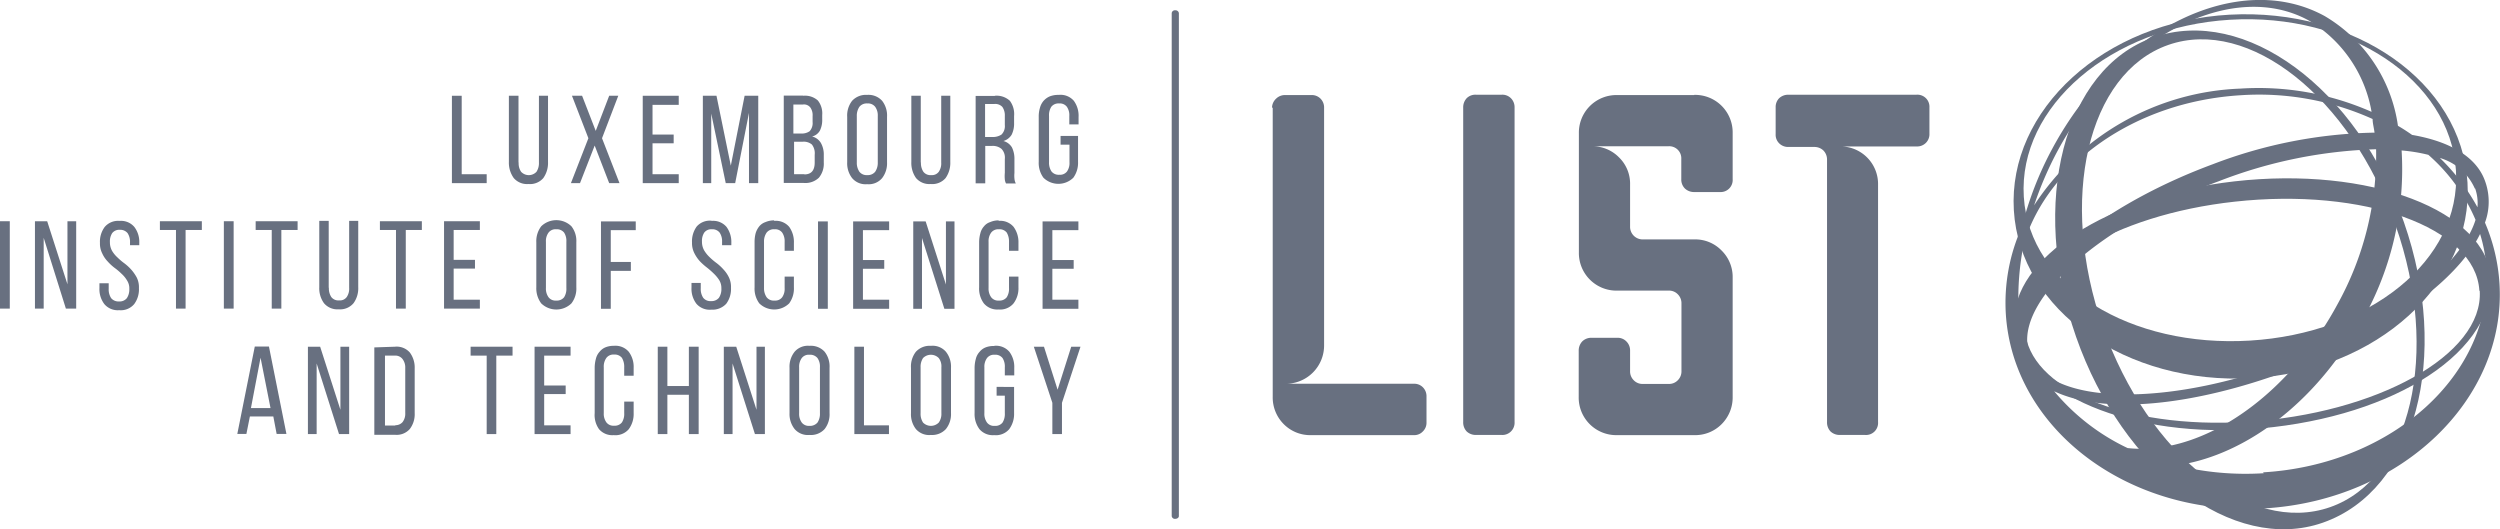
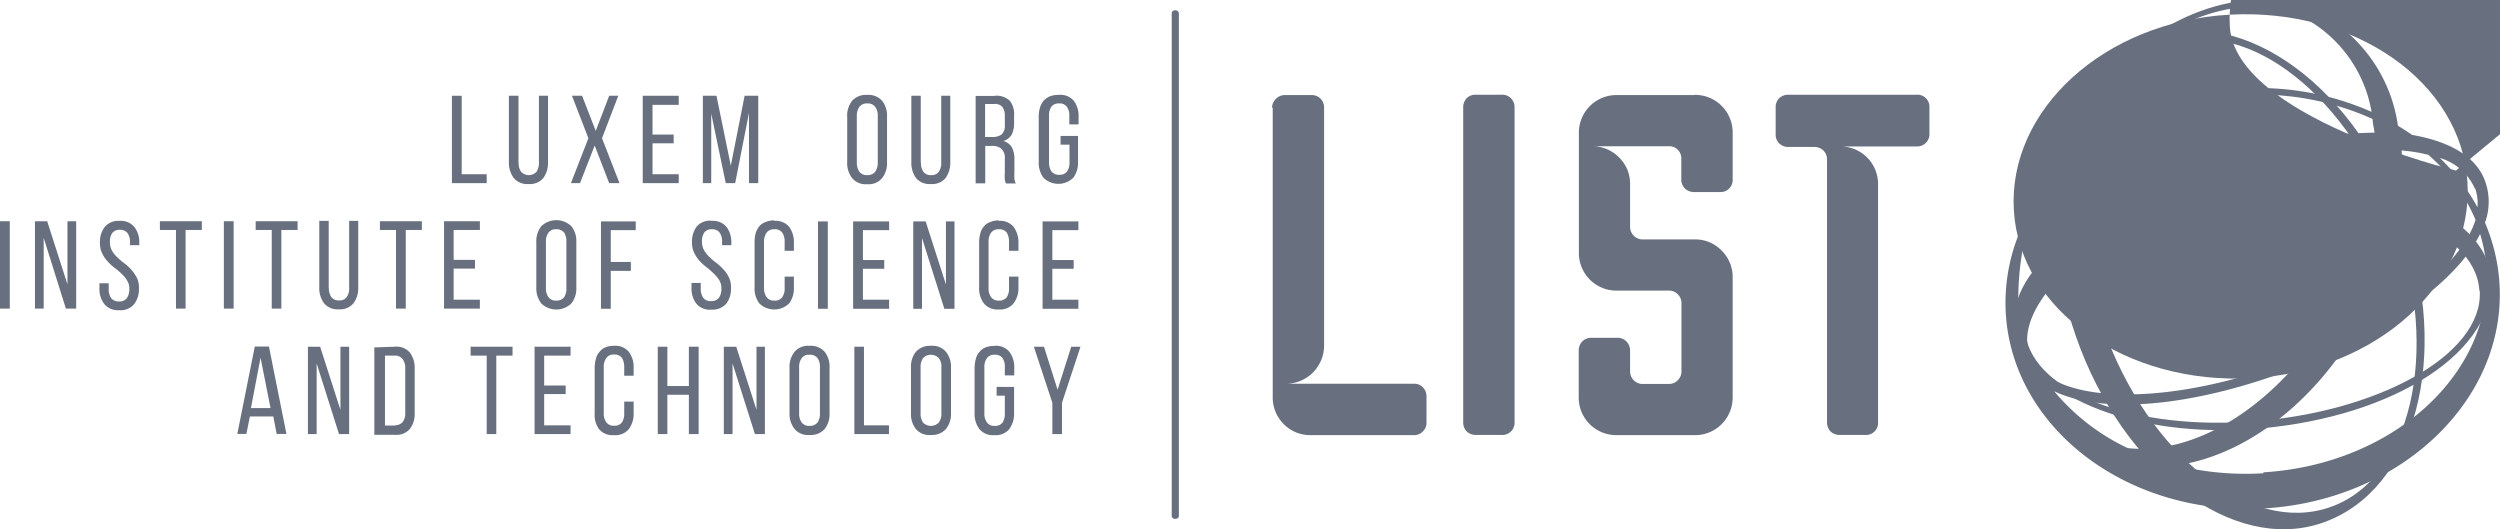
<svg xmlns="http://www.w3.org/2000/svg" width="143.06" height="30.29" viewBox="0 0 143.06 30.29">
  <defs>
    <clipPath id="clip-path" transform="translate(-6.97 -22.36)">
      <rect width="157" height="75" fill="none" />
    </clipPath>
  </defs>
  <g id="Layer_2" data-name="Layer 2">
    <g id="Layer_1-2" data-name="Layer 1">
      <g clip-path="url(#clip-path)">
        <path d="M79.76,28.52A.72.72,0,0,1,80,28a.72.72,0,0,1,.53-.2H82a.7.7,0,0,1,.53.2.71.71,0,0,1,.21.53V42.11a2.19,2.19,0,0,1-2.21,2.21h7.34a.69.69,0,0,1,.52.2.72.72,0,0,1,.21.54v1.46a.69.69,0,0,1-.21.53.67.67,0,0,1-.52.21H82a2.13,2.13,0,0,1-1.57-.63,2.16,2.16,0,0,1-.63-1.57V28.52Z" transform="translate(-6.97 -22.36)" fill="#687080" />
        <path d="M91.43,47.25a.76.76,0,0,1-.53-.2.75.75,0,0,1-.2-.54v-18a.76.76,0,0,1,.2-.53.7.7,0,0,1,.53-.2H92.9a.69.69,0,0,1,.53.2.72.72,0,0,1,.21.53v18a.7.7,0,0,1-.74.74Z" transform="translate(-6.97 -22.36)" fill="#687080" />
        <path d="M103.92,27.79a2.15,2.15,0,0,1,2.2,2.2v2.62a.69.69,0,0,1-.73.74h-1.47a.76.76,0,0,1-.53-.2.72.72,0,0,1-.21-.54V31.46a.69.69,0,0,0-.74-.73H98.05a2.12,2.12,0,0,1,1.56.63,2.1,2.1,0,0,1,.64,1.57v2.39a.72.72,0,0,0,.74.74h2.93a2.1,2.1,0,0,1,1.57.64,2.12,2.12,0,0,1,.63,1.56v6.8a2.16,2.16,0,0,1-.63,1.57,2.13,2.13,0,0,1-1.57.63H99.51a2.15,2.15,0,0,1-2.2-2.2V42.43a.76.76,0,0,1,.2-.53.73.73,0,0,1,.54-.21h1.46a.69.69,0,0,1,.53.21.72.72,0,0,1,.21.53v1.16a.71.71,0,0,0,.21.53.69.69,0,0,0,.53.21h1.46a.69.69,0,0,0,.53-.21.71.71,0,0,0,.21-.53V39.73a.72.72,0,0,0-.21-.53.69.69,0,0,0-.53-.21H99.52a2.15,2.15,0,0,1-2.2-2.2V30a2.15,2.15,0,0,1,2.2-2.2h4.4Z" transform="translate(-6.97 -22.36)" fill="#687080" />
        <path d="M112.25,47.25a.76.76,0,0,1-.53-.2.75.75,0,0,1-.2-.54v-15a.73.73,0,0,0-.21-.54.74.74,0,0,0-.53-.2h-1.47a.72.72,0,0,1-.53-.21.69.69,0,0,1-.2-.53V28.51a.72.72,0,0,1,.2-.53.76.76,0,0,1,.53-.2h7.33a.69.69,0,0,1,.74.73V30a.7.7,0,0,1-.74.74h-4.4a2.15,2.15,0,0,1,2.2,2.2V46.51a.69.69,0,0,1-.74.74h-1.45Z" transform="translate(-6.97 -22.36)" fill="#687080" />
        <path d="M74.22,52.05a.18.18,0,0,1-.2-.16V23.11a.18.18,0,0,1,.2-.16.19.19,0,0,1,.21.16V51.89c0,.09-.09.16-.21.16" transform="translate(-6.97 -22.36)" fill="#687080" />
        <path d="M130.19,24.5c-5.12,1.79-7.1,9.46-4.42,17.13s9,12.43,14.12,10.64c5.33-1.86,7.32-9.53,4.64-17.2s-9.11-12.4-14.34-10.57m10.12,26.88c-4.61,1.62-10.43-3-13-10.3s-.88-14.54,3.74-16.15,10.42,3,13,10.31.88,14.53-3.74,16.14" transform="translate(-6.97 -22.36)" fill="#687080" />
-         <path d="M122.21,34.39c.34,5.74,6.44,10,13.61,9.61s12.69-5.44,12.35-11.19-6.44-10-13.61-9.61-12.69,5.44-12.35,11.19m25.3-2.27c.31,5.18-5,9.32-11.79,9.73s-12.62-3.05-12.94-8.23,5-9.72,11.8-10.13,12.61,3.45,12.93,8.63" transform="translate(-6.97 -22.36)" fill="#687080" />
+         <path d="M122.21,34.39c.34,5.74,6.44,10,13.61,9.61s12.69-5.44,12.35-11.19-6.44-10-13.61-9.61-12.69,5.44-12.35,11.19m25.3-2.27s-12.62-3.05-12.94-8.23,5-9.72,11.8-10.13,12.61,3.45,12.93,8.63" transform="translate(-6.97 -22.36)" fill="#687080" />
        <path d="M122.24,40.83c-.15-3.66,5.32-7.26,12.58-8.09,7.7-.88,14.49,1.63,14.73,5.69,0,4.38-6.13,8-13.93,8.5-7.36.45-13.24-2.42-13.39-6.1M148.85,39c-.21-3.65-6.65-5.91-14-5.1-6.94.76-12.19,4-12,7.33s5.66,5.7,12.67,5.27c7.42-.45,13.58-3.83,13.35-7.5" transform="translate(-6.97 -22.36)" fill="#687080" />
        <path d="M150,38.58a10.49,10.49,0,0,0-.83-3.48,3.46,3.46,0,0,0-.08-2.59c-.57-1.27-2.05-2.08-4.09-2.43-.26-.18-.53-.36-.81-.52A8.7,8.7,0,0,0,140,23.28c-4.91-2.69-11.88.7-15.58,7.57a19.38,19.38,0,0,0-1.75,4.5,10.52,10.52,0,0,0-.92,4.95c.4,6.63,7.05,11.63,14.84,11.15S150.41,45.22,150,38.58m-1.39-5.43a2.53,2.53,0,0,1,.13,1.07,11.72,11.72,0,0,0-2.15-2.82,3.15,3.15,0,0,1,2,1.75M128.72,48a12.34,12.34,0,0,1-4.2-3.25c2.87,1.36,7.94.84,13.35-1.16l.26-.1c-2.82,3.14-6.34,4.85-9.41,4.51m-5.94-11.69c1.39-4.56,6.33-8.13,12.41-8.5a15.8,15.8,0,0,1,7.55,1.36c0,.25.08.52.11.78a27.11,27.11,0,0,0-9.26,1.81c-5.69,2.11-10,5.42-11.11,8.3a15.68,15.68,0,0,1,.3-3.75m15,6.79c-6.32,2.34-12.26,2.42-14.17.33a8.14,8.14,0,0,1-.61-1.26c-.43-2.85,4.27-7,10.94-9.44a27,27,0,0,1,9-1.83,17.61,17.61,0,0,1-2.22,8.89,19.08,19.08,0,0,1-1.93,2.91l-1,.39m4.41-2.48a17.56,17.56,0,0,0,2.2-9.64,9.59,9.59,0,0,1,1.53.25,10.29,10.29,0,0,1,2.7,3.72c-.62,2-3.16,4.39-6.8,6.34.13-.22.26-.44.38-.67M124.71,31c3.53-6.55,10-9.88,14.39-7.46a7.57,7.57,0,0,1,3.58,5.22,16,16,0,0,0-7.5-1.33,14.75,14.75,0,0,0-11.81,6.68A20,20,0,0,1,124.71,31m11.8,18.44a16.48,16.48,0,0,1-5-.45c3.51-.49,7.18-3,9.76-6.92,3.7-1.83,6.54-4.11,7.62-6.32a8.64,8.64,0,0,1,.37,2c.36,6-5.37,11.2-12.79,11.64" transform="translate(-6.97 -22.36)" fill="#687080" />
        <polygon points="25.86 10.48 25.86 5.48 26.42 5.48 26.42 9.97 27.85 9.97 27.85 10.48 25.86 10.48" fill="#687080" />
        <path d="M36.65,31.66a.84.84,0,0,0,.14.53.6.6,0,0,0,.88,0,.9.9,0,0,0,.14-.53V27.84h.52v3.79a1.5,1.5,0,0,1-.27.92,1,1,0,0,1-.85.34,1,1,0,0,1-.84-.34,1.5,1.5,0,0,1-.28-.92V27.84h.55v3.82Z" transform="translate(-6.97 -22.36)" fill="#687080" />
        <polygon points="34.03 8.33 33.19 10.48 32.67 10.48 33.67 7.91 32.73 5.48 33.31 5.48 34.09 7.49 34.86 5.48 35.38 5.48 34.45 7.91 35.45 10.48 34.86 10.48 34.03 8.33" fill="#687080" />
        <polygon points="38.55 7.7 38.55 8.2 37.34 8.2 37.34 9.97 38.84 9.97 38.84 10.48 36.78 10.48 36.78 5.48 38.84 5.48 38.84 6 37.34 6 37.34 7.7 38.55 7.7" fill="#687080" />
        <polygon points="42.07 10.48 41.53 10.48 40.7 6.5 40.7 10.48 40.22 10.48 40.22 5.48 41 5.48 41.82 9.48 42.61 5.48 43.39 5.48 43.39 10.48 42.86 10.48 42.86 6.46 42.07 10.48" fill="#687080" />
-         <path d="M52.93,27.84a1.1,1.1,0,0,1,.84.27,1.18,1.18,0,0,1,.25.83v.24a1.37,1.37,0,0,1-.13.65.7.7,0,0,1-.45.34.81.81,0,0,1,.51.38,1.35,1.35,0,0,1,.16.69v.42a1.26,1.26,0,0,1-.28.87,1.12,1.12,0,0,1-.86.3H51.82v-5h1.11ZM52.8,30a.79.79,0,0,0,.5-.13.69.69,0,0,0,.17-.53V29a.75.75,0,0,0-.13-.49.46.46,0,0,0-.42-.17h-.55V30ZM53,32.34c.39,0,.59-.22.59-.68v-.44a.82.82,0,0,0-.16-.59.73.73,0,0,0-.53-.16h-.49v1.86H53Z" transform="translate(-6.97 -22.36)" fill="#687080" />
        <path d="M55.45,29.05a1.37,1.37,0,0,1,.28-.92,1.07,1.07,0,0,1,.86-.34,1.05,1.05,0,0,1,.86.34,1.37,1.37,0,0,1,.28.92v2.59a1.39,1.39,0,0,1-.28.91,1,1,0,0,1-.86.35,1,1,0,0,1-.86-.35,1.38,1.38,0,0,1-.28-.91ZM56,31.66a.9.9,0,0,0,.15.53.52.52,0,0,0,.45.19.54.54,0,0,0,.45-.19.9.9,0,0,0,.15-.53V29a.84.84,0,0,0-.15-.53.52.52,0,0,0-.45-.19.53.53,0,0,0-.45.19A.9.9,0,0,0,56,29Z" transform="translate(-6.97 -22.36)" fill="#687080" />
        <path d="M59.67,31.66a.9.9,0,0,0,.14.53.51.51,0,0,0,.45.19.48.48,0,0,0,.43-.19.84.84,0,0,0,.14-.53V27.84h.52v3.79a1.5,1.5,0,0,1-.27.92,1,1,0,0,1-.85.34,1,1,0,0,1-.84-.34,1.5,1.5,0,0,1-.27-.92V27.84h.54v3.82Z" transform="translate(-6.97 -22.36)" fill="#687080" />
        <path d="M63.9,27.84a1.11,1.11,0,0,1,.86.29A1.27,1.27,0,0,1,65,29v.4a1.42,1.42,0,0,1-.14.67.83.83,0,0,1-.47.36.81.81,0,0,1,.49.37,1.49,1.49,0,0,1,.14.68v.78a1.56,1.56,0,0,0,0,.31.7.7,0,0,0,.08.29h-.56a.62.62,0,0,1-.07-.23,2,2,0,0,1,0-.38v-.79a.72.72,0,0,0-.19-.58.78.78,0,0,0-.54-.17h-.39v2.14H62.8v-5h1.1Zm-.15,2.36a.9.9,0,0,0,.53-.14.68.68,0,0,0,.19-.55V29a.85.85,0,0,0-.14-.52.55.55,0,0,0-.45-.17h-.54V30.2Z" transform="translate(-6.97 -22.36)" fill="#687080" />
        <path d="M67.56,27.79a1,1,0,0,1,.86.34,1.44,1.44,0,0,1,.27.92v.43h-.53V29a.84.84,0,0,0-.14-.53.5.5,0,0,0-.44-.19.52.52,0,0,0-.45.19A.9.9,0,0,0,67,29v2.64a.9.9,0,0,0,.14.53.52.52,0,0,0,.45.19.5.5,0,0,0,.44-.19.84.84,0,0,0,.14-.53v-1h-.51v-.5h1v1.48a1.45,1.45,0,0,1-.27.91,1.22,1.22,0,0,1-1.71,0,1.43,1.43,0,0,1-.27-.91V29.05a1.72,1.72,0,0,1,.07-.52,1,1,0,0,1,.2-.39,1,1,0,0,1,.35-.26,1.31,1.31,0,0,1,.5-.09" transform="translate(-6.97 -22.36)" fill="#687080" />
        <rect y="12.66" width="0.56" height="5" fill="#687080" />
        <polygon points="2.5 17.66 2 17.66 2 12.66 2.7 12.66 3.86 16.27 3.86 12.66 4.36 12.66 4.36 17.66 3.77 17.66 2.5 13.61 2.5 17.66" fill="#687080" />
        <path d="M13.82,35a1,1,0,0,1,.84.35,1.41,1.41,0,0,1,.28.91v.13h-.53v-.16a.9.9,0,0,0-.14-.53.54.54,0,0,0-.44-.19.51.51,0,0,0-.44.19.87.87,0,0,0-.13.52,1,1,0,0,0,.12.49,1.61,1.61,0,0,0,.31.38,3.4,3.4,0,0,0,.4.34,2.79,2.79,0,0,1,.4.37,2.39,2.39,0,0,1,.31.45,1.26,1.26,0,0,1,.12.6,1.41,1.41,0,0,1-.27.91,1,1,0,0,1-.86.35,1,1,0,0,1-.85-.35,1.41,1.41,0,0,1-.28-.91v-.28h.53v.32a.9.9,0,0,0,.14.53.54.54,0,0,0,.45.19.53.53,0,0,0,.45-.19.9.9,0,0,0,.14-.53.82.82,0,0,0-.13-.48,1.61,1.61,0,0,0-.31-.38,3.4,3.4,0,0,0-.4-.34,2.79,2.79,0,0,1-.4-.37,1.62,1.62,0,0,1-.31-.46,1.24,1.24,0,0,1-.13-.6,1.41,1.41,0,0,1,.27-.91A1,1,0,0,1,13.8,35" transform="translate(-6.97 -22.36)" fill="#687080" />
        <polygon points="10.07 17.66 10.07 13.16 9.15 13.16 9.15 12.66 11.55 12.66 11.55 13.16 10.62 13.16 10.62 17.66 10.07 17.66" fill="#687080" />
        <rect x="12.81" y="12.66" width="0.56" height="5" fill="#687080" />
        <polygon points="15.55 17.66 15.55 13.16 14.63 13.16 14.63 12.66 17.03 12.66 17.03 13.16 16.1 13.16 16.1 17.66 15.55 17.66" fill="#687080" />
        <path d="M25.79,38.83a.9.9,0,0,0,.14.53.51.51,0,0,0,.45.19.48.48,0,0,0,.43-.19.84.84,0,0,0,.14-.53V35h.52V38.8a1.45,1.45,0,0,1-.27.91,1,1,0,0,1-.85.35,1,1,0,0,1-.84-.35,1.45,1.45,0,0,1-.27-.91V35h.54v3.82Z" transform="translate(-6.97 -22.36)" fill="#687080" />
        <polygon points="22.66 17.66 22.66 13.16 21.74 13.16 21.74 12.66 24.14 12.66 24.14 13.16 23.22 13.16 23.22 17.66 22.66 17.66" fill="#687080" />
        <polygon points="27.18 14.87 27.18 15.37 25.96 15.37 25.96 17.15 27.46 17.15 27.46 17.66 25.41 17.66 25.41 12.66 27.46 12.66 27.46 13.16 25.96 13.16 25.96 14.87 27.18 14.87" fill="#687080" />
        <path d="M37.66,36.22a1.41,1.41,0,0,1,.28-.91,1.24,1.24,0,0,1,1.73,0,1.36,1.36,0,0,1,.28.91V38.8a1.39,1.39,0,0,1-.28.92,1.24,1.24,0,0,1-1.73,0,1.44,1.44,0,0,1-.28-.92Zm.55,2.62a.84.84,0,0,0,.15.53.5.5,0,0,0,.44.19.53.53,0,0,0,.45-.19.9.9,0,0,0,.13-.53V36.2a.88.88,0,0,0-.13-.53.53.53,0,0,0-.45-.19.5.5,0,0,0-.44.19.82.82,0,0,0-.15.53Z" transform="translate(-6.97 -22.36)" fill="#687080" />
        <polygon points="36.1 14.99 36.1 15.5 34.95 15.5 34.95 17.67 34.39 17.67 34.39 12.67 36.38 12.67 36.38 13.17 34.95 13.17 34.95 14.99 36.1 14.99" fill="#687080" />
        <path d="M47.7,35a1,1,0,0,1,.84.34,1.45,1.45,0,0,1,.28.91v.14h-.53V36.2a.88.88,0,0,0-.14-.53.52.52,0,0,0-.44-.19.5.5,0,0,0-.44.19.87.87,0,0,0-.13.52,1,1,0,0,0,.12.49,1.79,1.79,0,0,0,.3.38,3.58,3.58,0,0,0,.41.35,2.79,2.79,0,0,1,.4.37,1.8,1.8,0,0,1,.31.45,1.26,1.26,0,0,1,.12.6,1.41,1.41,0,0,1-.27.91,1.07,1.07,0,0,1-.86.34,1,1,0,0,1-.85-.34,1.41,1.41,0,0,1-.28-.91v-.28h.53v.31a.91.91,0,0,0,.14.54.52.52,0,0,0,.45.19.54.54,0,0,0,.45-.19.89.89,0,0,0,.14-.54.86.86,0,0,0-.13-.48,2.1,2.1,0,0,0-.31-.37,4.77,4.77,0,0,0-.4-.35,3.42,3.42,0,0,1-.4-.36,2.06,2.06,0,0,1-.31-.46,1.26,1.26,0,0,1-.13-.6,1.44,1.44,0,0,1,.27-.92,1,1,0,0,1,.84-.33" transform="translate(-6.97 -22.36)" fill="#687080" />
        <path d="M51.27,35a1,1,0,0,1,.86.34,1.48,1.48,0,0,1,.27.92v.45h-.53V36.2a.88.88,0,0,0-.14-.53.5.5,0,0,0-.44-.19.52.52,0,0,0-.45.19.88.88,0,0,0-.15.53v2.64a.9.9,0,0,0,.15.53.51.51,0,0,0,.45.19.5.5,0,0,0,.44-.19.84.84,0,0,0,.14-.53v-.65h.53v.61a1.44,1.44,0,0,1-.27.92,1.22,1.22,0,0,1-1.71,0,1.42,1.42,0,0,1-.27-.92V36.22a2,2,0,0,1,.06-.51,1.17,1.17,0,0,1,.21-.4.79.79,0,0,1,.35-.24,1.27,1.27,0,0,1,.5-.1" transform="translate(-6.97 -22.36)" fill="#687080" />
        <rect x="46.81" y="12.67" width="0.56" height="5" fill="#687080" />
        <polygon points="50.6 14.88 50.6 15.38 49.38 15.38 49.38 17.15 50.88 17.15 50.88 17.67 48.82 17.67 48.82 12.67 50.88 12.67 50.88 13.17 49.38 13.17 49.38 14.88 50.6 14.88" fill="#687080" />
        <polygon points="52.76 17.67 52.26 17.67 52.26 12.67 52.97 12.67 54.13 16.28 54.13 12.67 54.62 12.67 54.62 17.67 54.04 17.67 52.76 13.62 52.76 17.67" fill="#687080" />
        <path d="M64.11,35a1,1,0,0,1,.86.34,1.48,1.48,0,0,1,.28.92v.45h-.54V36.2a1,1,0,0,0-.13-.53.52.52,0,0,0-.45-.19.51.51,0,0,0-.44.19.82.82,0,0,0-.15.53v2.64a.84.84,0,0,0,.15.53.5.5,0,0,0,.44.19.52.52,0,0,0,.45-.19.9.9,0,0,0,.13-.53v-.65h.54v.61a1.44,1.44,0,0,1-.28.92,1,1,0,0,1-.86.35,1,1,0,0,1-.84-.35A1.42,1.42,0,0,1,63,38.8V36.22a2,2,0,0,1,.07-.51.9.9,0,0,1,.21-.4.73.73,0,0,1,.35-.24,1.22,1.22,0,0,1,.49-.1" transform="translate(-6.97 -22.36)" fill="#687080" />
        <polygon points="61.44 14.88 61.44 15.38 60.22 15.38 60.22 17.15 61.71 17.15 61.71 17.67 59.66 17.67 59.66 12.67 61.71 12.67 61.71 13.17 60.22 13.17 60.22 14.88 61.44 14.88" fill="#687080" />
        <path d="M21.27,46.19l-.2,1h-.52l1-5h.81l1,5h-.56l-.19-1Zm.06-.48h1.12l-.57-2.88Z" transform="translate(-6.97 -22.36)" fill="#687080" />
        <polygon points="18.12 24.84 17.62 24.84 17.62 19.84 18.32 19.84 19.48 23.45 19.48 19.84 19.98 19.84 19.98 24.84 19.4 24.84 18.12 20.8 18.12 24.84" fill="#687080" />
        <path d="M29.57,42.2a1,1,0,0,1,.85.33,1.43,1.43,0,0,1,.28.91V46a1.39,1.39,0,0,1-.28.91,1,1,0,0,1-.85.33H28.39v-5Zm0,4.49a.53.53,0,0,0,.44-.18.79.79,0,0,0,.15-.52V43.42A.79.79,0,0,0,30,42.9a.52.52,0,0,0-.45-.19H29v4h.61Z" transform="translate(-6.97 -22.36)" fill="#687080" />
        <polygon points="27.85 24.84 27.85 20.35 26.93 20.35 26.93 19.84 29.33 19.84 29.33 20.35 28.4 20.35 28.4 24.84 27.85 24.84" fill="#687080" />
        <polygon points="32.37 22.06 32.37 22.55 31.14 22.55 31.14 24.34 32.65 24.34 32.65 24.84 30.59 24.84 30.59 19.84 32.65 19.84 32.65 20.35 31.14 20.35 31.14 22.06 32.37 22.06" fill="#687080" />
        <path d="M42.09,42.15a1,1,0,0,1,.86.34,1.44,1.44,0,0,1,.28.92v.45h-.54v-.48a1,1,0,0,0-.13-.54.52.52,0,0,0-.45-.19.5.5,0,0,0-.44.19.85.85,0,0,0-.15.54V46a.84.84,0,0,0,.15.53.5.5,0,0,0,.44.19.52.52,0,0,0,.45-.19.9.9,0,0,0,.13-.53v-.66h.54V46a1.46,1.46,0,0,1-.28.92,1,1,0,0,1-.86.34,1,1,0,0,1-.84-.34A1.39,1.39,0,0,1,41,46V43.4a2,2,0,0,1,.07-.51.9.9,0,0,1,.21-.4.85.85,0,0,1,.35-.26,1.23,1.23,0,0,1,.49-.08" transform="translate(-6.97 -22.36)" fill="#687080" />
        <polygon points="38.19 22.59 38.19 24.84 37.64 24.84 37.64 19.84 38.19 19.84 38.19 22.09 39.42 22.09 39.42 19.84 39.98 19.84 39.98 24.84 39.42 24.84 39.42 22.59 38.19 22.59" fill="#687080" />
        <polygon points="41.92 24.84 41.42 24.84 41.42 19.84 42.13 19.84 43.29 23.45 43.29 19.84 43.77 19.84 43.77 24.84 43.2 24.84 41.92 20.8 41.92 24.84" fill="#687080" />
        <path d="M52.15,43.41a1.37,1.37,0,0,1,.29-.92,1,1,0,0,1,.85-.34,1.06,1.06,0,0,1,.87.34,1.37,1.37,0,0,1,.28.92V46a1.36,1.36,0,0,1-.28.91,1.06,1.06,0,0,1-.87.34,1,1,0,0,1-.85-.34,1.38,1.38,0,0,1-.29-.91ZM52.7,46a.85.85,0,0,0,.15.54.51.51,0,0,0,.44.19.56.56,0,0,0,.46-.19.91.91,0,0,0,.14-.54V43.38a.84.84,0,0,0-.14-.53.54.54,0,0,0-.46-.19.5.5,0,0,0-.44.19.84.84,0,0,0-.15.53Z" transform="translate(-6.97 -22.36)" fill="#687080" />
        <polygon points="48.89 24.84 48.89 19.84 49.44 19.84 49.44 24.34 50.87 24.34 50.87 24.84 48.89 24.84" fill="#687080" />
        <path d="M59.1,43.41a1.37,1.37,0,0,1,.28-.92,1.07,1.07,0,0,1,.86-.34,1,1,0,0,1,.86.34,1.37,1.37,0,0,1,.29.92V46a1.36,1.36,0,0,1-.29.91,1.07,1.07,0,0,1-.86.34,1,1,0,0,1-.86-.34A1.38,1.38,0,0,1,59.1,46ZM59.65,46a.91.91,0,0,0,.14.54.63.63,0,0,0,.9,0,.85.85,0,0,0,.15-.54V43.38a.78.78,0,0,0-.15-.53.63.63,0,0,0-.9,0,.9.9,0,0,0-.14.53Z" transform="translate(-6.97 -22.36)" fill="#687080" />
        <path d="M63.87,42.15a1,1,0,0,1,.86.34,1.44,1.44,0,0,1,.28.92v.43h-.54v-.46a.9.9,0,0,0-.13-.53.52.52,0,0,0-.45-.19.5.5,0,0,0-.44.19.84.84,0,0,0-.15.53V46a.85.85,0,0,0,.15.54.5.5,0,0,0,.44.19.52.52,0,0,0,.45-.19.92.92,0,0,0,.13-.54V45H64v-.5H65V46a1.46,1.46,0,0,1-.28.92,1,1,0,0,1-.86.34,1,1,0,0,1-.84-.34,1.44,1.44,0,0,1-.28-.92V43.41a2,2,0,0,1,.07-.51.9.9,0,0,1,.21-.4.85.85,0,0,1,.35-.26,1.23,1.23,0,0,1,.49-.08" transform="translate(-6.97 -22.36)" fill="#687080" />
        <polygon points="60.22 23.05 59.16 19.84 59.74 19.84 60.52 22.3 61.3 19.84 61.83 19.84 60.77 23.05 60.77 24.84 60.22 24.84 60.22 23.05" fill="#687080" />
      </g>
    </g>
  </g>
</svg>